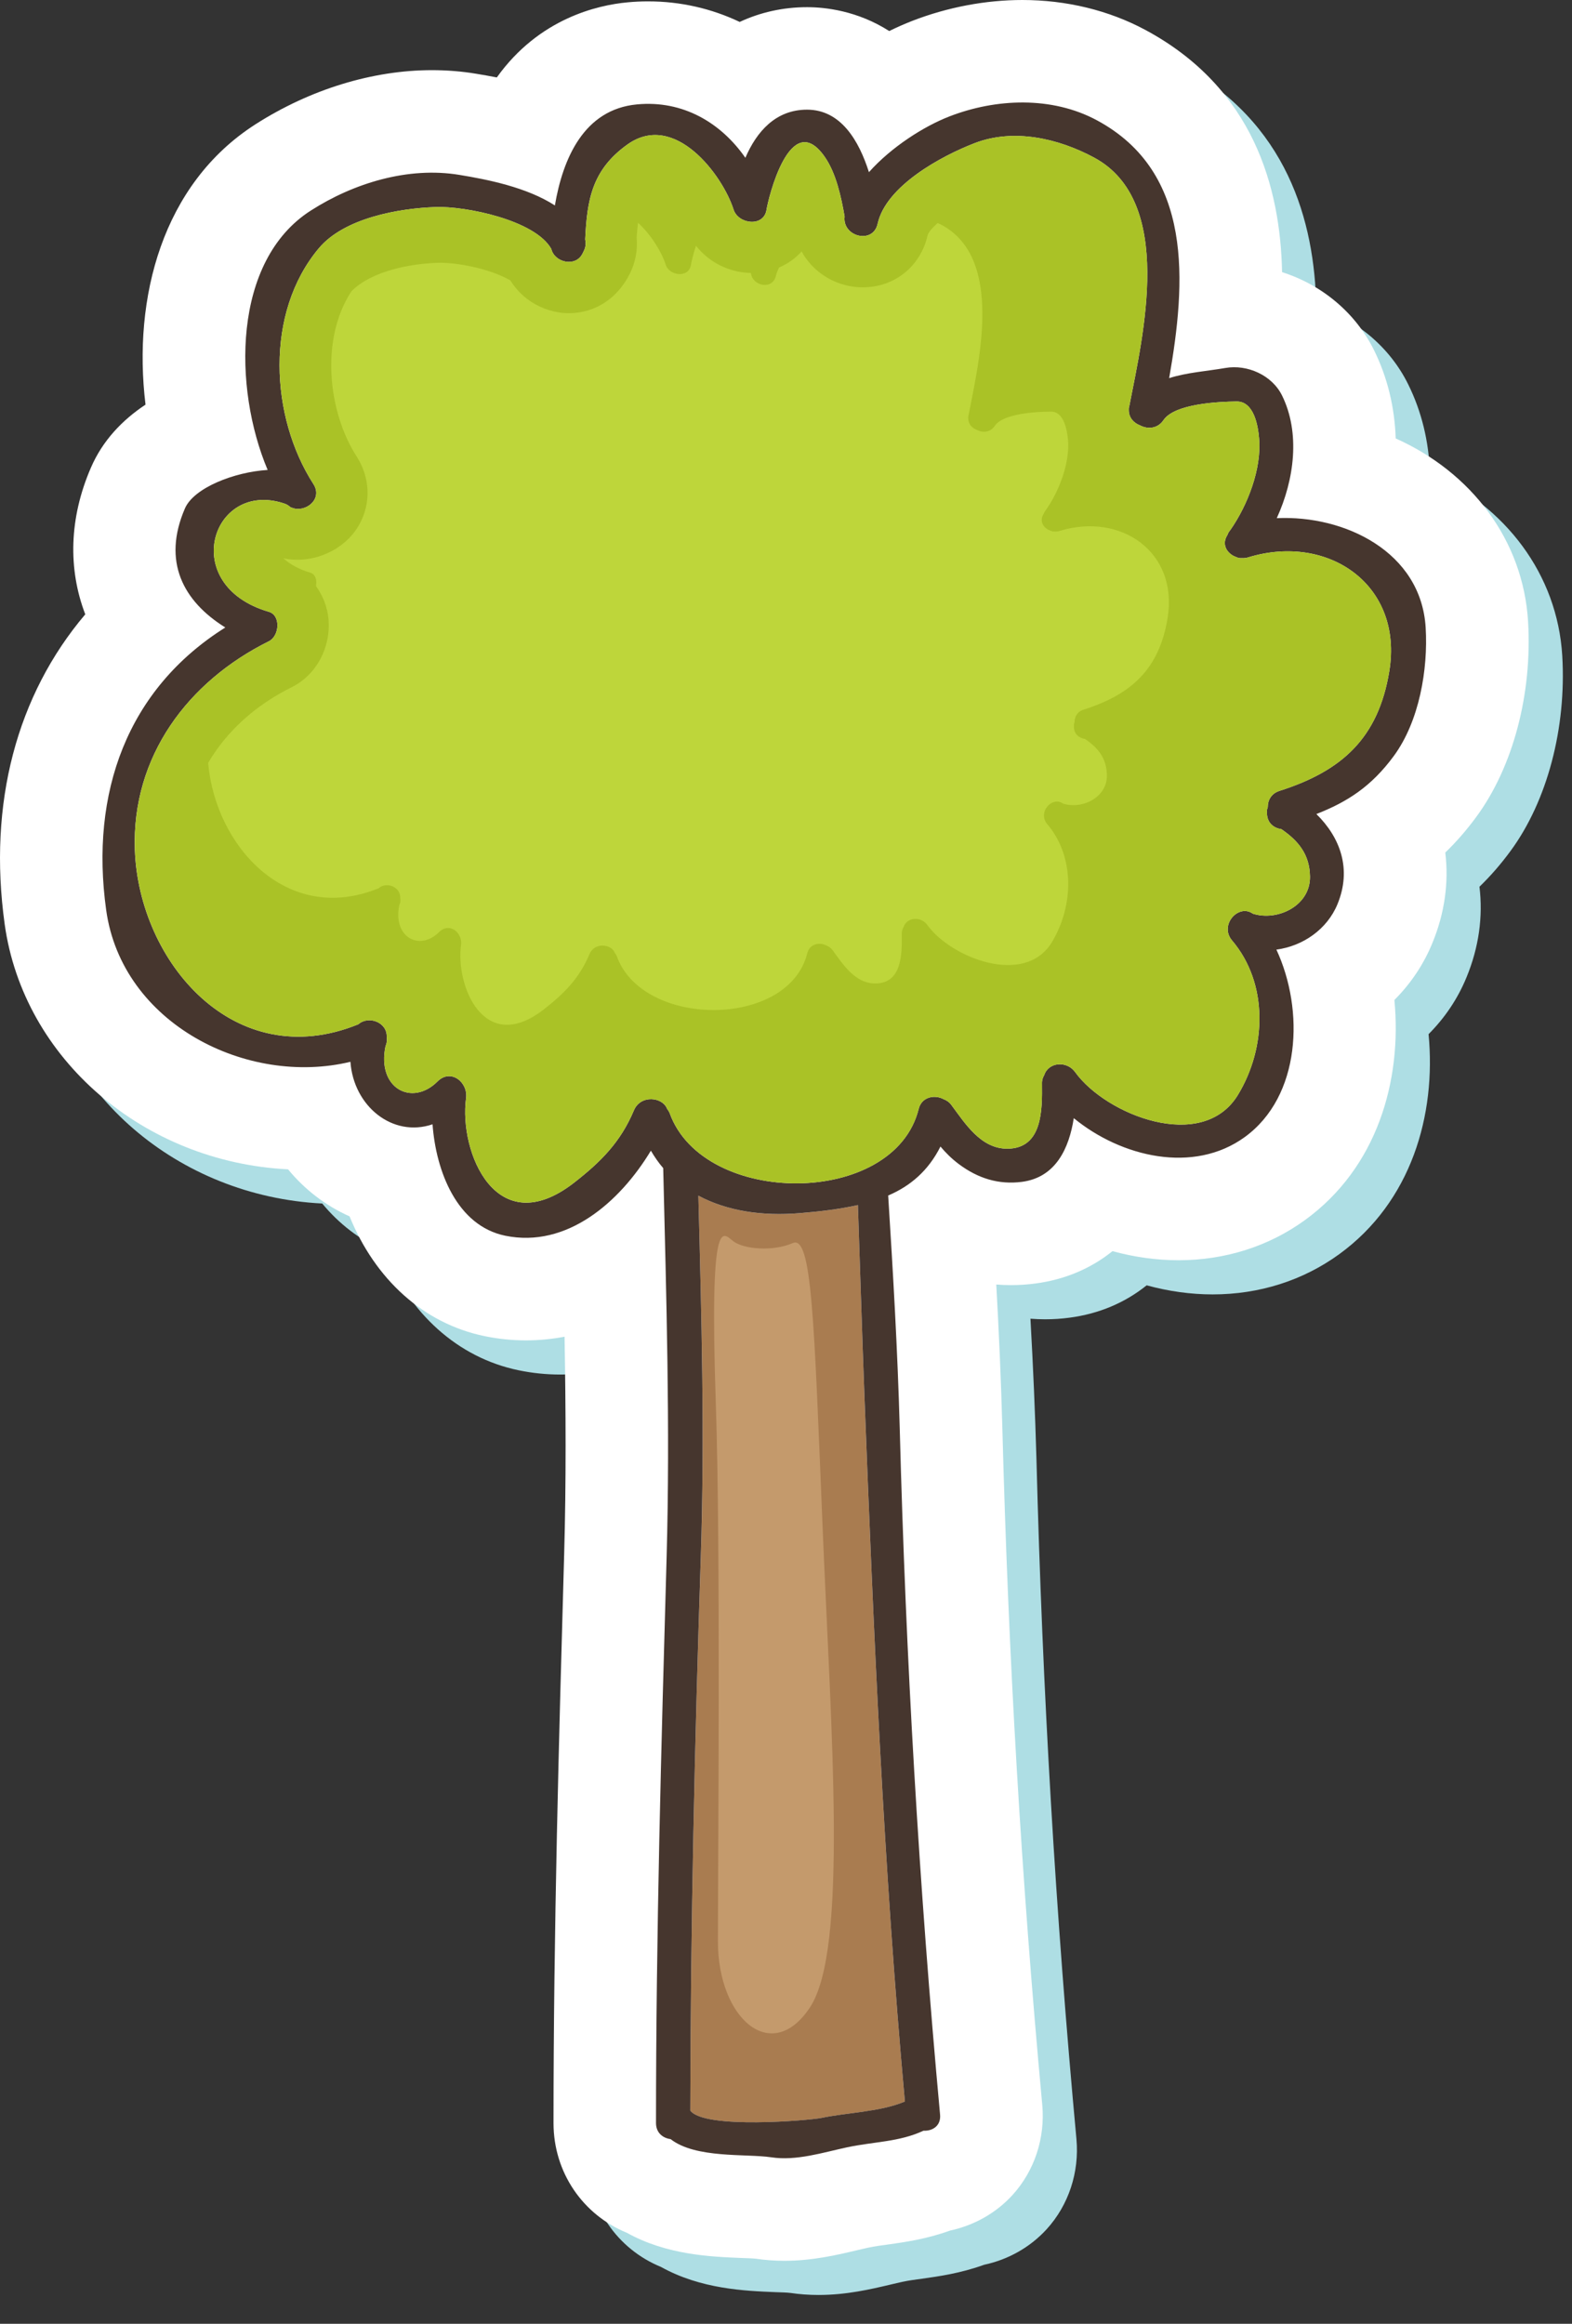
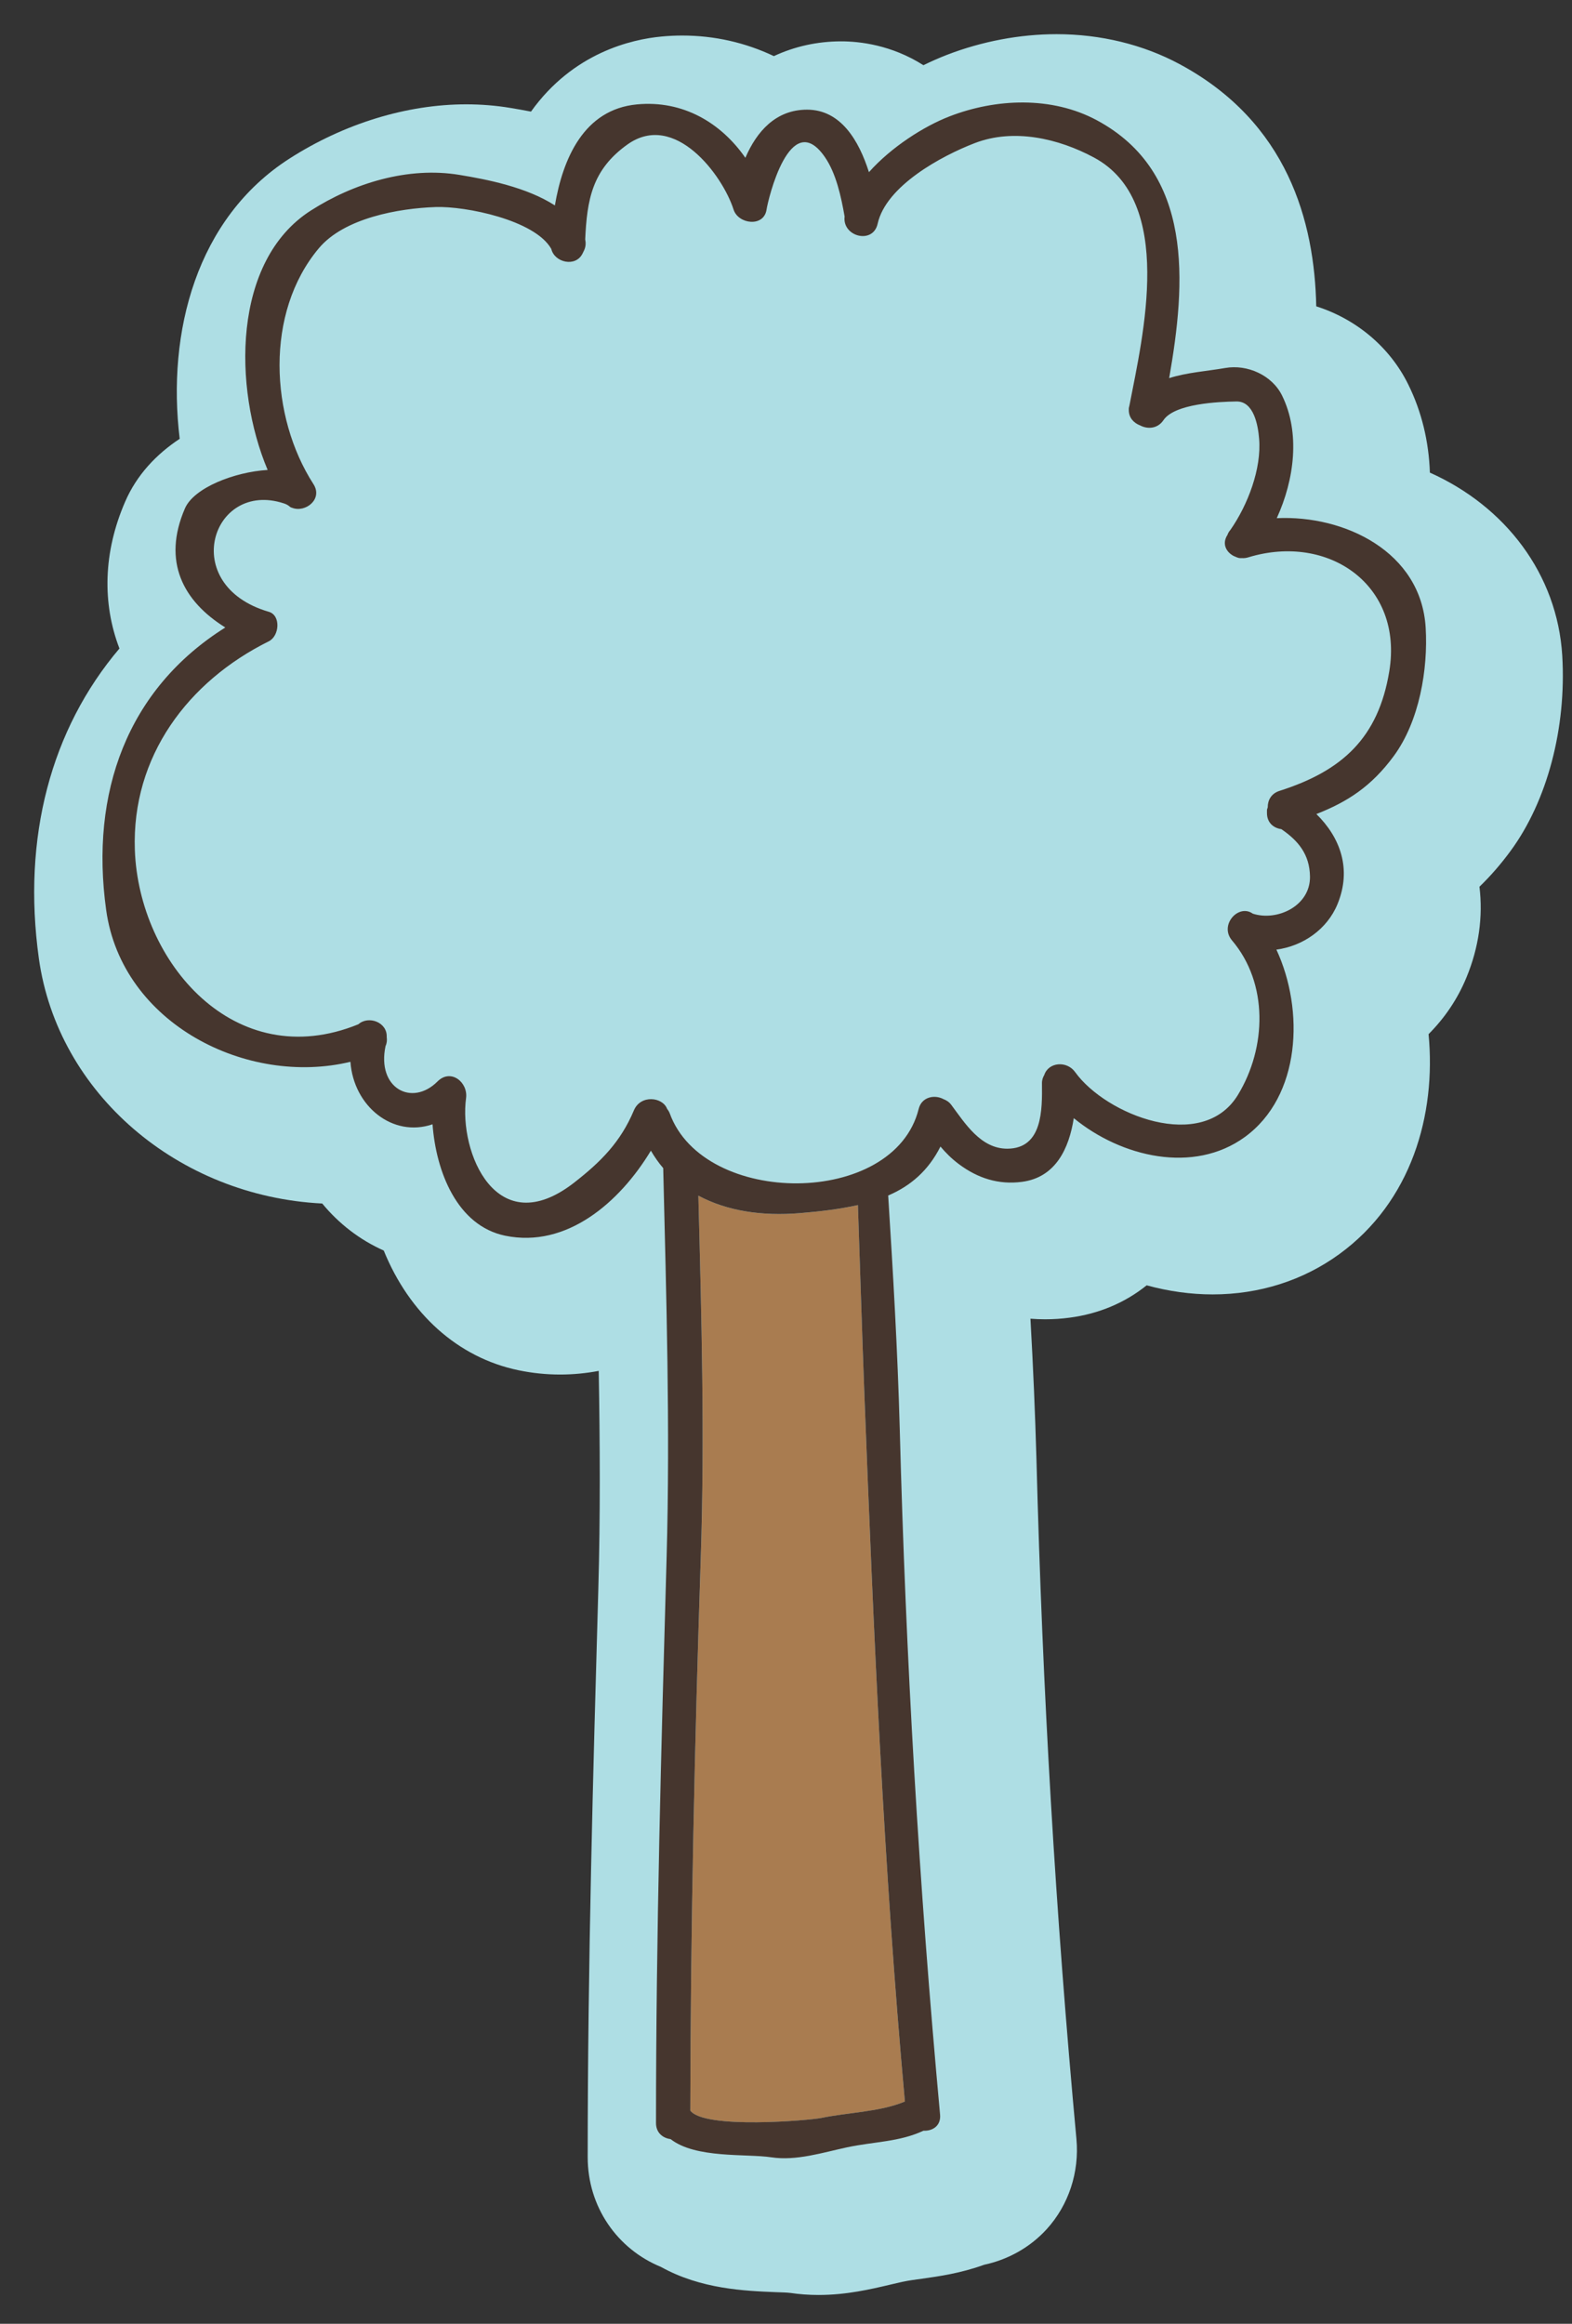
<svg xmlns="http://www.w3.org/2000/svg" width="46px" height="68px" viewBox="0 0 46 68">
  <rect x="0" y="0" width="46" height="68" fill="#333333" stroke="none" />
  <title>Group 5@1x</title>
  <desc>Created with Sketch.</desc>
  <g id="Page-1" stroke="none" stroke-width="1" fill="none" fill-rule="evenodd">
    <g id="Group-5">
      <path d="M22.645,1.642 C21.817,1.248 20.908,1.04 19.966,1.04 C19.767,1.04 19.565,1.049 19.359,1.069 C18.487,1.15 16.771,1.539 15.538,3.266 C15.329,3.225 15.127,3.19 14.933,3.158 C14.516,3.088 14.079,3.053 13.639,3.053 C11.904,3.053 10.071,3.616 8.476,4.637 C5.749,6.383 4.879,9.717 5.258,12.841 C4.576,13.292 3.999,13.898 3.66,14.686 C3.021,16.16 2.988,17.655 3.495,18.977 C1.492,21.339 0.645,24.504 1.137,28.045 C1.687,31.995 5.211,35.007 9.429,35.218 C9.917,35.811 10.533,36.285 11.229,36.594 C11.976,38.433 13.389,39.728 15.175,40.098 C15.576,40.181 15.984,40.223 16.389,40.223 C16.77,40.223 17.149,40.186 17.52,40.116 C17.557,42.235 17.568,44.369 17.509,46.467 C17.355,51.891 17.197,57.5 17.197,63.126 C17.197,64.576 18.061,65.813 19.341,66.336 C20.508,66.987 21.799,67.038 22.7,67.075 C22.862,67.081 23.012,67.083 23.134,67.098 C23.389,67.136 23.667,67.157 23.951,67.157 C24.774,67.157 25.484,66.988 26.057,66.853 C26.178,66.825 26.296,66.796 26.414,66.771 C26.605,66.73 26.796,66.706 26.98,66.681 C27.47,66.612 28.105,66.524 28.799,66.273 C29.504,66.122 30.146,65.761 30.63,65.23 C31.271,64.525 31.587,63.565 31.499,62.597 C30.889,56.006 30.505,49.501 30.329,42.715 C30.291,41.359 30.233,40.019 30.153,38.589 C30.295,38.6 30.44,38.606 30.582,38.606 C30.818,38.606 31.058,38.591 31.296,38.559 C32.163,38.445 32.925,38.118 33.554,37.612 C34.193,37.787 34.844,37.878 35.484,37.878 C36.848,37.878 38.127,37.472 39.187,36.702 C41.303,35.165 42.028,32.621 41.803,30.262 C42.275,29.79 42.657,29.227 42.914,28.597 C43.275,27.722 43.399,26.82 43.292,25.948 C43.617,25.634 43.92,25.286 44.205,24.897 C45.275,23.439 45.84,21.306 45.715,19.19 C45.571,16.799 44.049,14.817 41.841,13.83 C41.811,12.918 41.6,12.042 41.208,11.25 C40.667,10.15 39.678,9.333 38.516,8.964 C38.466,6.488 37.682,3.577 34.516,1.876 C33.45,1.303 32.205,1 30.917,1 C29.844,1 28.733,1.21 27.705,1.607 C27.479,1.695 27.249,1.796 27.021,1.908 C26.087,1.313 25.15,1.21 24.616,1.21 C23.916,1.21 23.249,1.36 22.645,1.642" id="Fill-44" fill="#AEDEE4" />
-       <path d="M21.645,0.642 C20.817,0.248 19.908,0.04 18.966,0.04 C18.767,0.04 18.565,0.049 18.359,0.069 C17.487,0.15 15.771,0.539 14.538,2.266 C14.329,2.225 14.127,2.19 13.933,2.158 C13.516,2.088 13.079,2.053 12.639,2.053 C10.904,2.053 9.071,2.616 7.476,3.637 C4.749,5.383 3.879,8.717 4.258,11.841 C3.576,12.292 2.999,12.898 2.66,13.686 C2.021,15.16 1.988,16.655 2.495,17.977 C0.492,20.339 -0.355,23.504 0.137,27.045 C0.687,30.995 4.211,34.007 8.429,34.218 C8.917,34.811 9.533,35.285 10.229,35.594 C10.976,37.433 12.389,38.728 14.175,39.098 C14.576,39.181 14.984,39.223 15.389,39.223 C15.77,39.223 16.149,39.186 16.52,39.116 C16.557,41.235 16.568,43.369 16.509,45.467 C16.355,50.891 16.197,56.5 16.197,62.126 C16.197,63.576 17.061,64.813 18.341,65.336 C19.508,65.987 20.799,66.038 21.7,66.075 C21.862,66.081 22.012,66.083 22.134,66.098 C22.389,66.136 22.667,66.157 22.951,66.157 C23.774,66.157 24.484,65.988 25.057,65.853 C25.178,65.825 25.296,65.796 25.414,65.771 C25.605,65.73 25.796,65.706 25.98,65.681 C26.47,65.612 27.105,65.524 27.799,65.273 C28.504,65.122 29.146,64.761 29.63,64.23 C30.271,63.525 30.587,62.565 30.499,61.597 C29.889,55.006 29.505,48.501 29.329,41.715 C29.291,40.359 29.233,39.019 29.153,37.589 C29.295,37.6 29.44,37.606 29.582,37.606 C29.818,37.606 30.058,37.591 30.296,37.559 C31.163,37.445 31.925,37.118 32.554,36.612 C33.193,36.787 33.844,36.878 34.484,36.878 C35.848,36.878 37.127,36.472 38.187,35.702 C40.303,34.165 41.028,31.621 40.803,29.262 C41.275,28.79 41.657,28.227 41.914,27.597 C42.275,26.722 42.399,25.82 42.292,24.948 C42.617,24.634 42.92,24.286 43.205,23.897 C44.275,22.439 44.84,20.306 44.715,18.19 C44.571,15.799 43.049,13.817 40.841,12.83 C40.811,11.918 40.6,11.042 40.208,10.25 C39.667,9.15 38.678,8.333 37.516,7.964 C37.466,5.488 36.682,2.577 33.516,0.876 C32.45,0.303 31.205,2.84217094e-14 29.917,2.84217094e-14 C28.844,2.84217094e-14 27.733,0.21 26.705,0.607 C26.479,0.695 26.249,0.796 26.021,0.908 C25.087,0.313 24.15,0.21 23.616,0.21 C22.916,0.21 22.249,0.36 21.645,0.642" id="Fill-100" fill="#FFFFFF" />
      <path d="M20.2,61.762 C20.608,62.318 23.707,62.047 24.034,61.978 C24.787,61.818 25.744,61.806 26.479,61.496 C25.854,54.603 25.564,47.78 25.296,40.866 C25.225,39.021 25.17,37.144 25.104,35.265 C24.575,35.382 24.008,35.451 23.406,35.501 C22.307,35.593 21.281,35.442 20.435,34.989 C20.527,38.509 20.623,42.029 20.508,45.551 C20.328,50.96 20.207,56.351 20.2,61.762" id="Fill-854" fill="#A97C50" />
      <path d="M40.653,19.645 C40.333,21.596 39.27,22.561 37.441,23.143 C37.195,23.221 37.094,23.423 37.097,23.625 C37.09,23.655 37.074,23.678 37.074,23.709 L37.074,23.791 C37.074,24.081 37.274,24.233 37.495,24.263 C37.987,24.6 38.324,24.999 38.333,25.652 C38.344,26.513 37.37,26.967 36.659,26.736 C36.241,26.438 35.67,27.069 36.052,27.52 C37.116,28.772 37.067,30.655 36.224,32.04 C35.185,33.746 32.361,32.624 31.462,31.374 C31.218,31.032 30.681,31.078 30.557,31.458 C30.516,31.528 30.487,31.608 30.49,31.709 C30.499,32.479 30.507,33.607 29.479,33.614 C28.696,33.618 28.233,32.862 27.837,32.332 C27.773,32.245 27.692,32.196 27.607,32.163 C27.347,32.024 26.969,32.096 26.882,32.452 C26.163,35.338 20.591,35.327 19.597,32.577 C19.578,32.526 19.549,32.485 19.52,32.446 C19.388,32.099 18.744,32.027 18.549,32.493 C18.159,33.42 17.583,33.997 16.802,34.606 C14.52,36.383 13.424,33.708 13.638,32.133 C13.7,31.671 13.191,31.257 12.802,31.647 C12.057,32.393 11.019,31.848 11.282,30.609 C11.321,30.528 11.329,30.438 11.316,30.345 C11.336,29.911 10.781,29.71 10.487,29.973 C6.857,31.453 4.064,28.141 3.946,24.875 C3.849,22.134 5.502,19.939 7.866,18.766 C8.178,18.612 8.224,18.006 7.866,17.903 C5.199,17.125 6.199,14.042 8.302,14.729 C8.474,14.785 8.462,14.84 8.546,14.859 C8.936,15.012 9.457,14.608 9.171,14.165 C7.902,12.194 7.745,9.155 9.328,7.267 C10.07,6.379 11.666,6.096 12.748,6.059 C13.616,6.028 15.653,6.436 16.132,7.284 C16.224,7.682 16.844,7.829 17.046,7.42 L17.087,7.336 C17.145,7.219 17.145,7.106 17.124,7.003 C17.178,5.861 17.316,4.969 18.366,4.224 C19.745,3.248 21.145,5.126 21.466,6.133 C21.603,6.562 22.353,6.657 22.431,6.133 C22.472,5.852 23.115,3.13 24.132,4.588 C24.469,5.071 24.615,5.766 24.715,6.336 C24.641,6.924 25.545,7.161 25.681,6.549 C25.927,5.438 27.552,4.561 28.523,4.188 C29.666,3.747 30.978,4.053 32.013,4.61 C34.395,5.889 33.442,9.834 33.049,11.868 L33.049,11.868 C33.045,11.899 33.031,11.924 33.031,11.959 L33.031,12 C33.031,12.229 33.181,12.381 33.365,12.45 C33.579,12.563 33.873,12.551 34.046,12.294 C34.373,11.812 35.649,11.756 36.181,11.748 C36.695,11.739 36.814,12.463 36.844,12.835 C36.92,13.716 36.511,14.78 36.005,15.505 C35.966,15.551 35.936,15.6 35.917,15.655 C35.749,15.915 35.883,16.16 36.108,16.274 C36.112,16.276 36.119,16.276 36.12,16.278 C36.166,16.299 36.211,16.319 36.258,16.329 C36.284,16.334 36.311,16.332 36.337,16.332 C36.407,16.336 36.474,16.328 36.542,16.305 C38.88,15.601 41.07,17.122 40.653,19.645 M26.479,61.496 C25.744,61.805 24.787,61.817 24.034,61.977 C23.707,62.046 20.608,62.317 20.2,61.761 C20.207,56.35 20.328,50.959 20.507,45.55 C20.623,42.028 20.527,38.508 20.435,34.988 C21.281,35.441 22.307,35.592 23.406,35.5 C24.007,35.451 24.575,35.381 25.104,35.264 C25.17,37.143 25.225,39.02 25.296,40.865 C25.564,47.779 25.854,54.602 26.479,61.496 M37.361,15.163 C37.879,14.032 38.052,12.662 37.516,11.575 C37.222,10.977 36.499,10.657 35.857,10.768 C35.317,10.862 34.732,10.899 34.212,11.065 C34.704,8.267 34.936,5.045 32.094,3.518 C30.777,2.81 29.14,2.881 27.787,3.405 C27.038,3.694 26.082,4.303 25.427,5.038 C25.136,4.122 24.608,3.209 23.615,3.209 C22.7,3.209 22.141,3.85 21.811,4.618 C21.099,3.594 19.986,2.928 18.64,3.055 C17.083,3.2 16.469,4.645 16.237,6.012 C15.417,5.48 14.257,5.251 13.445,5.118 C11.945,4.869 10.349,5.358 9.093,6.163 C6.796,7.633 6.82,11.354 7.832,13.752 C6.858,13.811 5.674,14.273 5.412,14.877 C4.74,16.43 5.358,17.594 6.593,18.362 C3.722,20.166 2.63,23.202 3.107,26.631 C3.571,29.967 7.245,31.798 10.254,31.071 C10.347,32.372 11.491,33.297 12.657,32.9 C12.758,34.281 13.374,35.869 14.782,36.16 C16.583,36.532 18.136,35.182 19.046,33.672 C19.156,33.858 19.274,34.03 19.407,34.182 C19.498,37.971 19.612,41.757 19.507,45.55 C19.35,51.081 19.196,56.592 19.196,62.125 C19.196,62.415 19.399,62.567 19.623,62.596 C20.354,63.169 21.837,63.019 22.566,63.128 C23.303,63.24 24.074,62.989 24.788,62.836 C25.593,62.666 26.311,62.682 27.024,62.35 C27.284,62.364 27.541,62.209 27.508,61.875 C26.89,55.163 26.505,48.53 26.328,41.793 C26.266,39.521 26.133,37.251 25.99,34.984 C26.636,34.708 27.163,34.262 27.52,33.551 C27.674,33.733 27.843,33.905 28.066,34.071 C28.615,34.479 29.219,34.674 29.906,34.584 C30.895,34.454 31.284,33.601 31.421,32.72 C32.814,33.863 34.927,34.36 36.424,33.274 C38.067,32.08 38.174,29.561 37.35,27.788 C38.119,27.687 38.833,27.2 39.138,26.457 C39.561,25.43 39.218,24.507 38.52,23.821 C39.428,23.465 40.129,23.015 40.787,22.12 C41.531,21.106 41.791,19.59 41.718,18.367 C41.586,16.147 39.344,15.069 37.361,15.163" id="Fill-856" fill="#46362E" />
-       <path d="M16.803,34.606 C17.583,33.997 18.159,33.42 18.549,32.493 C18.744,32.027 19.389,32.099 19.521,32.446 C19.55,32.485 19.578,32.526 19.598,32.577 C20.591,35.327 26.163,35.338 26.883,32.452 C26.97,32.096 27.348,32.024 27.608,32.163 C27.693,32.196 27.774,32.245 27.837,32.332 C28.234,32.862 28.697,33.618 29.48,33.614 C30.508,33.607 30.499,32.479 30.491,31.71 C30.488,31.608 30.517,31.528 30.558,31.459 C30.682,31.078 31.219,31.032 31.462,31.374 C32.362,32.624 35.186,33.746 36.225,32.04 C37.068,30.655 37.116,28.772 36.053,27.52 C35.67,27.069 36.241,26.438 36.659,26.736 C37.37,26.967 38.345,26.513 38.333,25.652 C38.324,24.999 37.988,24.6 37.495,24.263 C37.275,24.233 37.074,24.081 37.074,23.792 L37.074,23.71 C37.074,23.678 37.091,23.655 37.098,23.626 C37.095,23.423 37.196,23.221 37.442,23.143 C39.271,22.561 40.333,21.596 40.654,19.645 C41.071,17.122 38.88,15.601 36.542,16.305 C36.475,16.328 36.407,16.336 36.337,16.333 C36.312,16.333 36.284,16.335 36.259,16.329 C36.211,16.319 36.166,16.299 36.12,16.278 C36.119,16.276 36.113,16.276 36.109,16.274 C35.884,16.16 35.749,15.915 35.917,15.655 C35.937,15.6 35.966,15.551 36.005,15.505 C36.512,14.78 36.92,13.716 36.845,12.835 C36.815,12.463 36.696,11.739 36.182,11.748 C35.65,11.756 34.373,11.812 34.046,12.294 C33.873,12.551 33.579,12.563 33.365,12.45 C33.182,12.381 33.032,12.229 33.032,12.001 L33.032,11.96 C33.032,11.924 33.045,11.899 33.05,11.868 L33.049,11.868 C33.443,9.835 34.396,5.889 32.014,4.61 C30.979,4.053 29.666,3.747 28.524,4.188 C27.553,4.561 25.928,5.438 25.682,6.549 C25.545,7.161 24.642,6.924 24.715,6.336 C24.615,5.766 24.47,5.071 24.133,4.588 C23.115,3.13 22.473,5.852 22.432,6.133 C22.354,6.657 21.604,6.562 21.466,6.133 C21.146,5.127 19.745,3.248 18.366,4.224 C17.317,4.969 17.179,5.861 17.124,7.003 C17.146,7.106 17.146,7.219 17.087,7.336 L17.046,7.42 C16.845,7.829 16.225,7.682 16.133,7.284 C15.654,6.436 13.616,6.028 12.748,6.059 C11.666,6.096 10.071,6.379 9.328,7.267 C7.745,9.155 7.903,12.194 9.171,14.165 C9.457,14.608 8.937,15.012 8.546,14.859 C8.462,14.84 8.475,14.785 8.303,14.729 C6.199,14.043 5.199,17.126 7.866,17.903 C8.225,18.006 8.179,18.612 7.866,18.766 C5.502,19.939 3.85,22.134 3.947,24.876 C4.065,28.141 6.858,31.453 10.488,29.973 C10.782,29.71 11.336,29.911 11.317,30.345 C11.329,30.438 11.322,30.528 11.282,30.609 C11.02,31.848 12.058,32.393 12.803,31.647 C13.192,31.257 13.7,31.671 13.639,32.133 C13.425,33.708 14.521,36.383 16.803,34.606" id="Fill-858" fill="#AAC226" />
-       <path d="M18.436,7.997 C18.067,8.749 17.396,9.164 16.649,9.164 C16.238,9.164 15.854,9.035 15.529,8.822 C15.521,8.817 15.516,8.812 15.509,8.807 C15.275,8.649 15.082,8.442 14.932,8.204 C14.308,7.843 13.307,7.673 12.808,7.69 C12.02,7.718 10.883,7.919 10.283,8.524 C9.359,9.936 9.604,12.064 10.433,13.352 C10.83,13.97 10.863,14.711 10.52,15.338 C10.101,16.106 9.141,16.52 8.291,16.337 C8.483,16.509 8.737,16.657 9.072,16.755 C9.237,16.802 9.278,16.983 9.245,17.149 C9.443,17.425 9.58,17.752 9.612,18.115 C9.686,18.954 9.252,19.756 8.532,20.111 C7.446,20.65 6.62,21.422 6.091,22.323 C6.299,24.745 8.384,27.091 11.079,25.993 C11.303,25.792 11.726,25.946 11.711,26.278 C11.723,26.349 11.716,26.417 11.686,26.479 C11.484,27.429 12.279,27.845 12.85,27.274 C13.149,26.976 13.538,27.293 13.491,27.647 C13.326,28.851 14.164,30.899 15.913,29.538 C16.509,29.073 16.95,28.632 17.249,27.922 C17.396,27.565 17.891,27.62 17.992,27.886 C18.014,27.915 18.035,27.946 18.05,27.985 C18.811,30.091 23.076,30.101 23.624,27.89 C23.693,27.618 23.983,27.563 24.182,27.669 C24.246,27.694 24.308,27.731 24.358,27.799 C24.66,28.204 25.014,28.783 25.616,28.779 C26.4,28.774 26.395,27.911 26.387,27.322 C26.387,27.245 26.408,27.183 26.44,27.13 C26.533,26.839 26.943,26.804 27.133,27.065 C27.818,28.021 29.98,28.881 30.778,27.575 C31.421,26.516 31.458,25.073 30.645,24.116 C30.351,23.77 30.789,23.288 31.109,23.516 C31.654,23.692 32.399,23.345 32.391,22.686 C32.383,22.186 32.127,21.88 31.749,21.623 C31.58,21.6 31.425,21.483 31.425,21.263 L31.425,21.199 C31.425,21.175 31.44,21.157 31.443,21.135 C31.443,20.979 31.52,20.826 31.707,20.767 C33.109,20.32 33.92,19.582 34.166,18.089 C34.484,16.157 32.808,14.993 31.02,15.532 C30.969,15.55 30.916,15.557 30.863,15.553 C30.844,15.553 30.822,15.554 30.803,15.551 C30.766,15.543 30.733,15.527 30.697,15.511 C30.696,15.51 30.692,15.51 30.687,15.508 C30.516,15.421 30.413,15.233 30.541,15.034 C30.557,14.992 30.58,14.955 30.609,14.92 C30.996,14.364 31.308,13.551 31.252,12.876 C31.226,12.592 31.137,12.037 30.745,12.044 C30.337,12.05 29.359,12.093 29.109,12.462 C28.976,12.659 28.752,12.669 28.587,12.581 C28.447,12.529 28.332,12.412 28.332,12.237 L28.332,12.206 C28.332,12.179 28.341,12.159 28.345,12.136 C28.646,10.579 29.377,7.56 27.553,6.581 C27.516,6.56 27.475,6.548 27.436,6.528 C27.278,6.67 27.171,6.795 27.145,6.88 C26.94,7.794 26.178,8.408 25.248,8.408 C24.658,8.408 24.095,8.155 23.707,7.715 C23.609,7.604 23.525,7.485 23.457,7.358 C23.275,7.56 23.05,7.72 22.795,7.829 C22.759,7.907 22.725,7.984 22.707,8.065 C22.609,8.501 22.009,8.37 21.973,7.987 C21.332,7.977 20.742,7.671 20.366,7.191 C20.279,7.452 20.229,7.683 20.219,7.747 C20.158,8.147 19.586,8.075 19.48,7.747 C19.366,7.384 19.062,6.88 18.67,6.518 C18.654,6.647 18.641,6.774 18.63,6.942 C18.663,7.308 18.598,7.667 18.436,7.997" id="Fill-860" fill="#BED63A" />
-       <path d="M20.946,41.063 C21.091,45.311 21.008,54.563 21.008,56.813 C21.008,59.063 22.571,60.438 23.696,58.75 C24.821,57.063 24.321,50.751 24.071,44.688 C23.821,38.625 23.759,36.126 23.196,36.376 C22.633,36.626 21.758,36.563 21.446,36.313 C21.133,36.063 20.759,35.501 20.946,41.063" id="Fill-862" fill="#C49A6C" />
    </g>
  </g>
</svg>